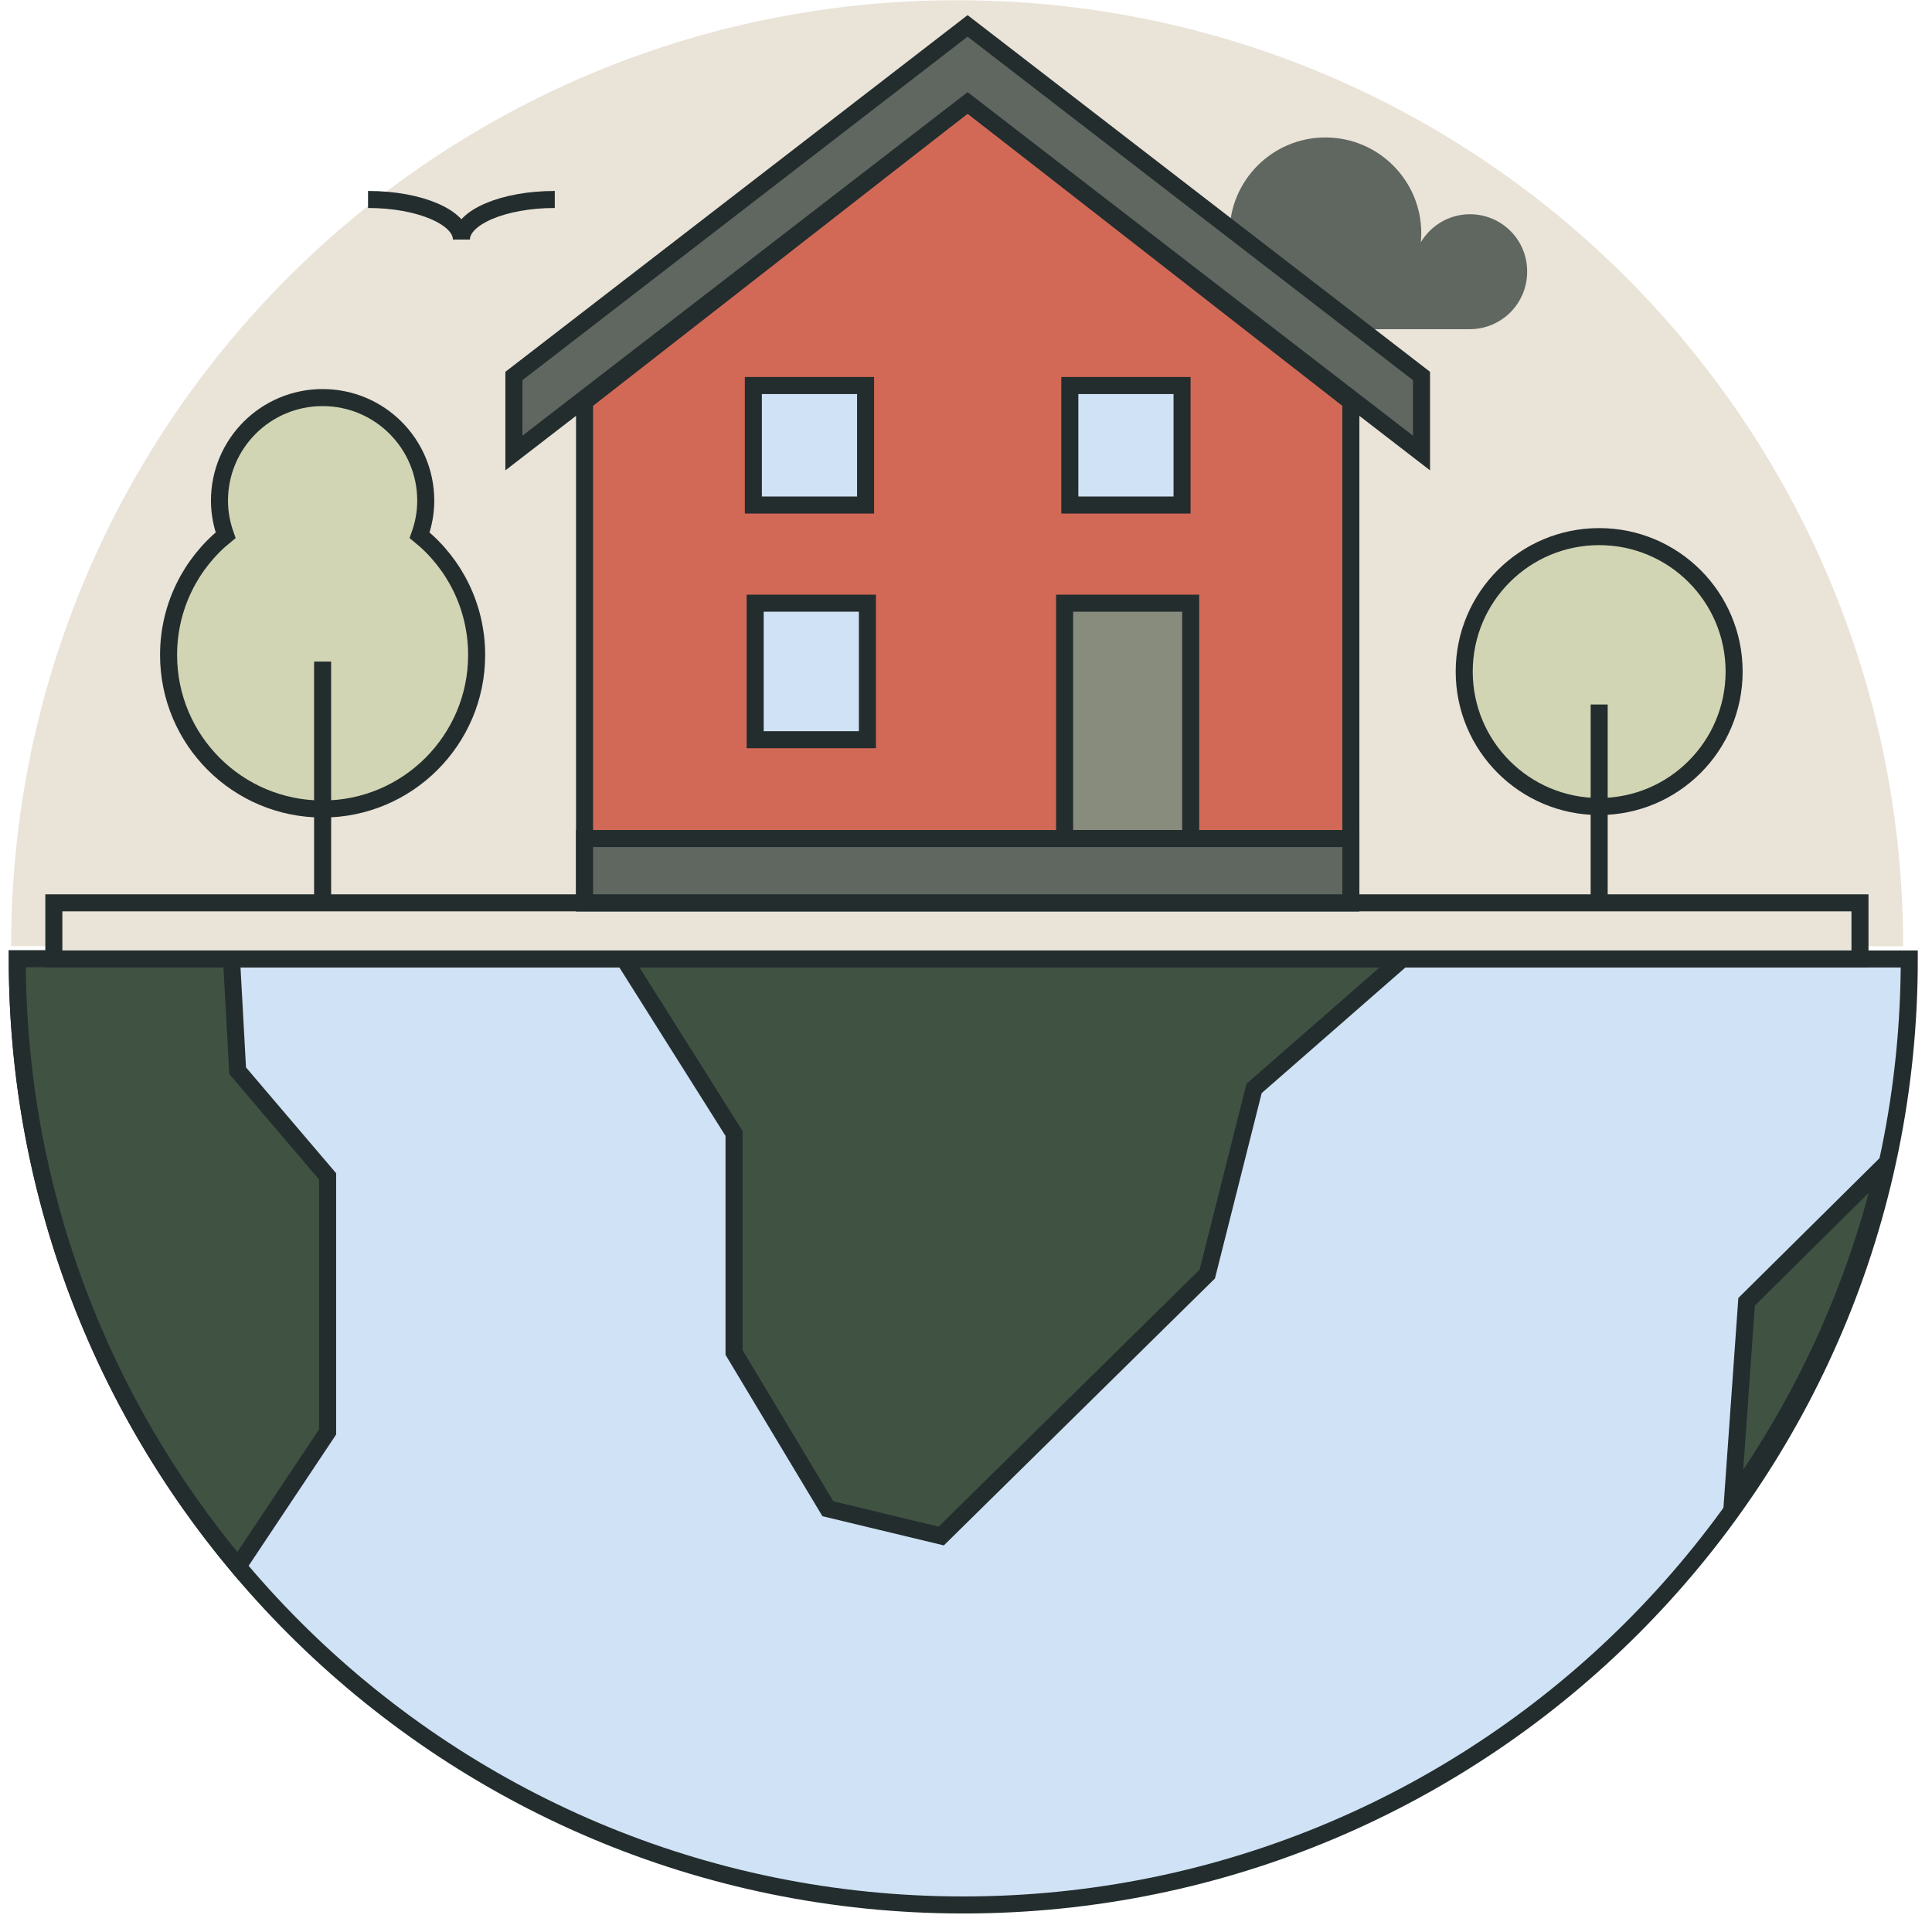
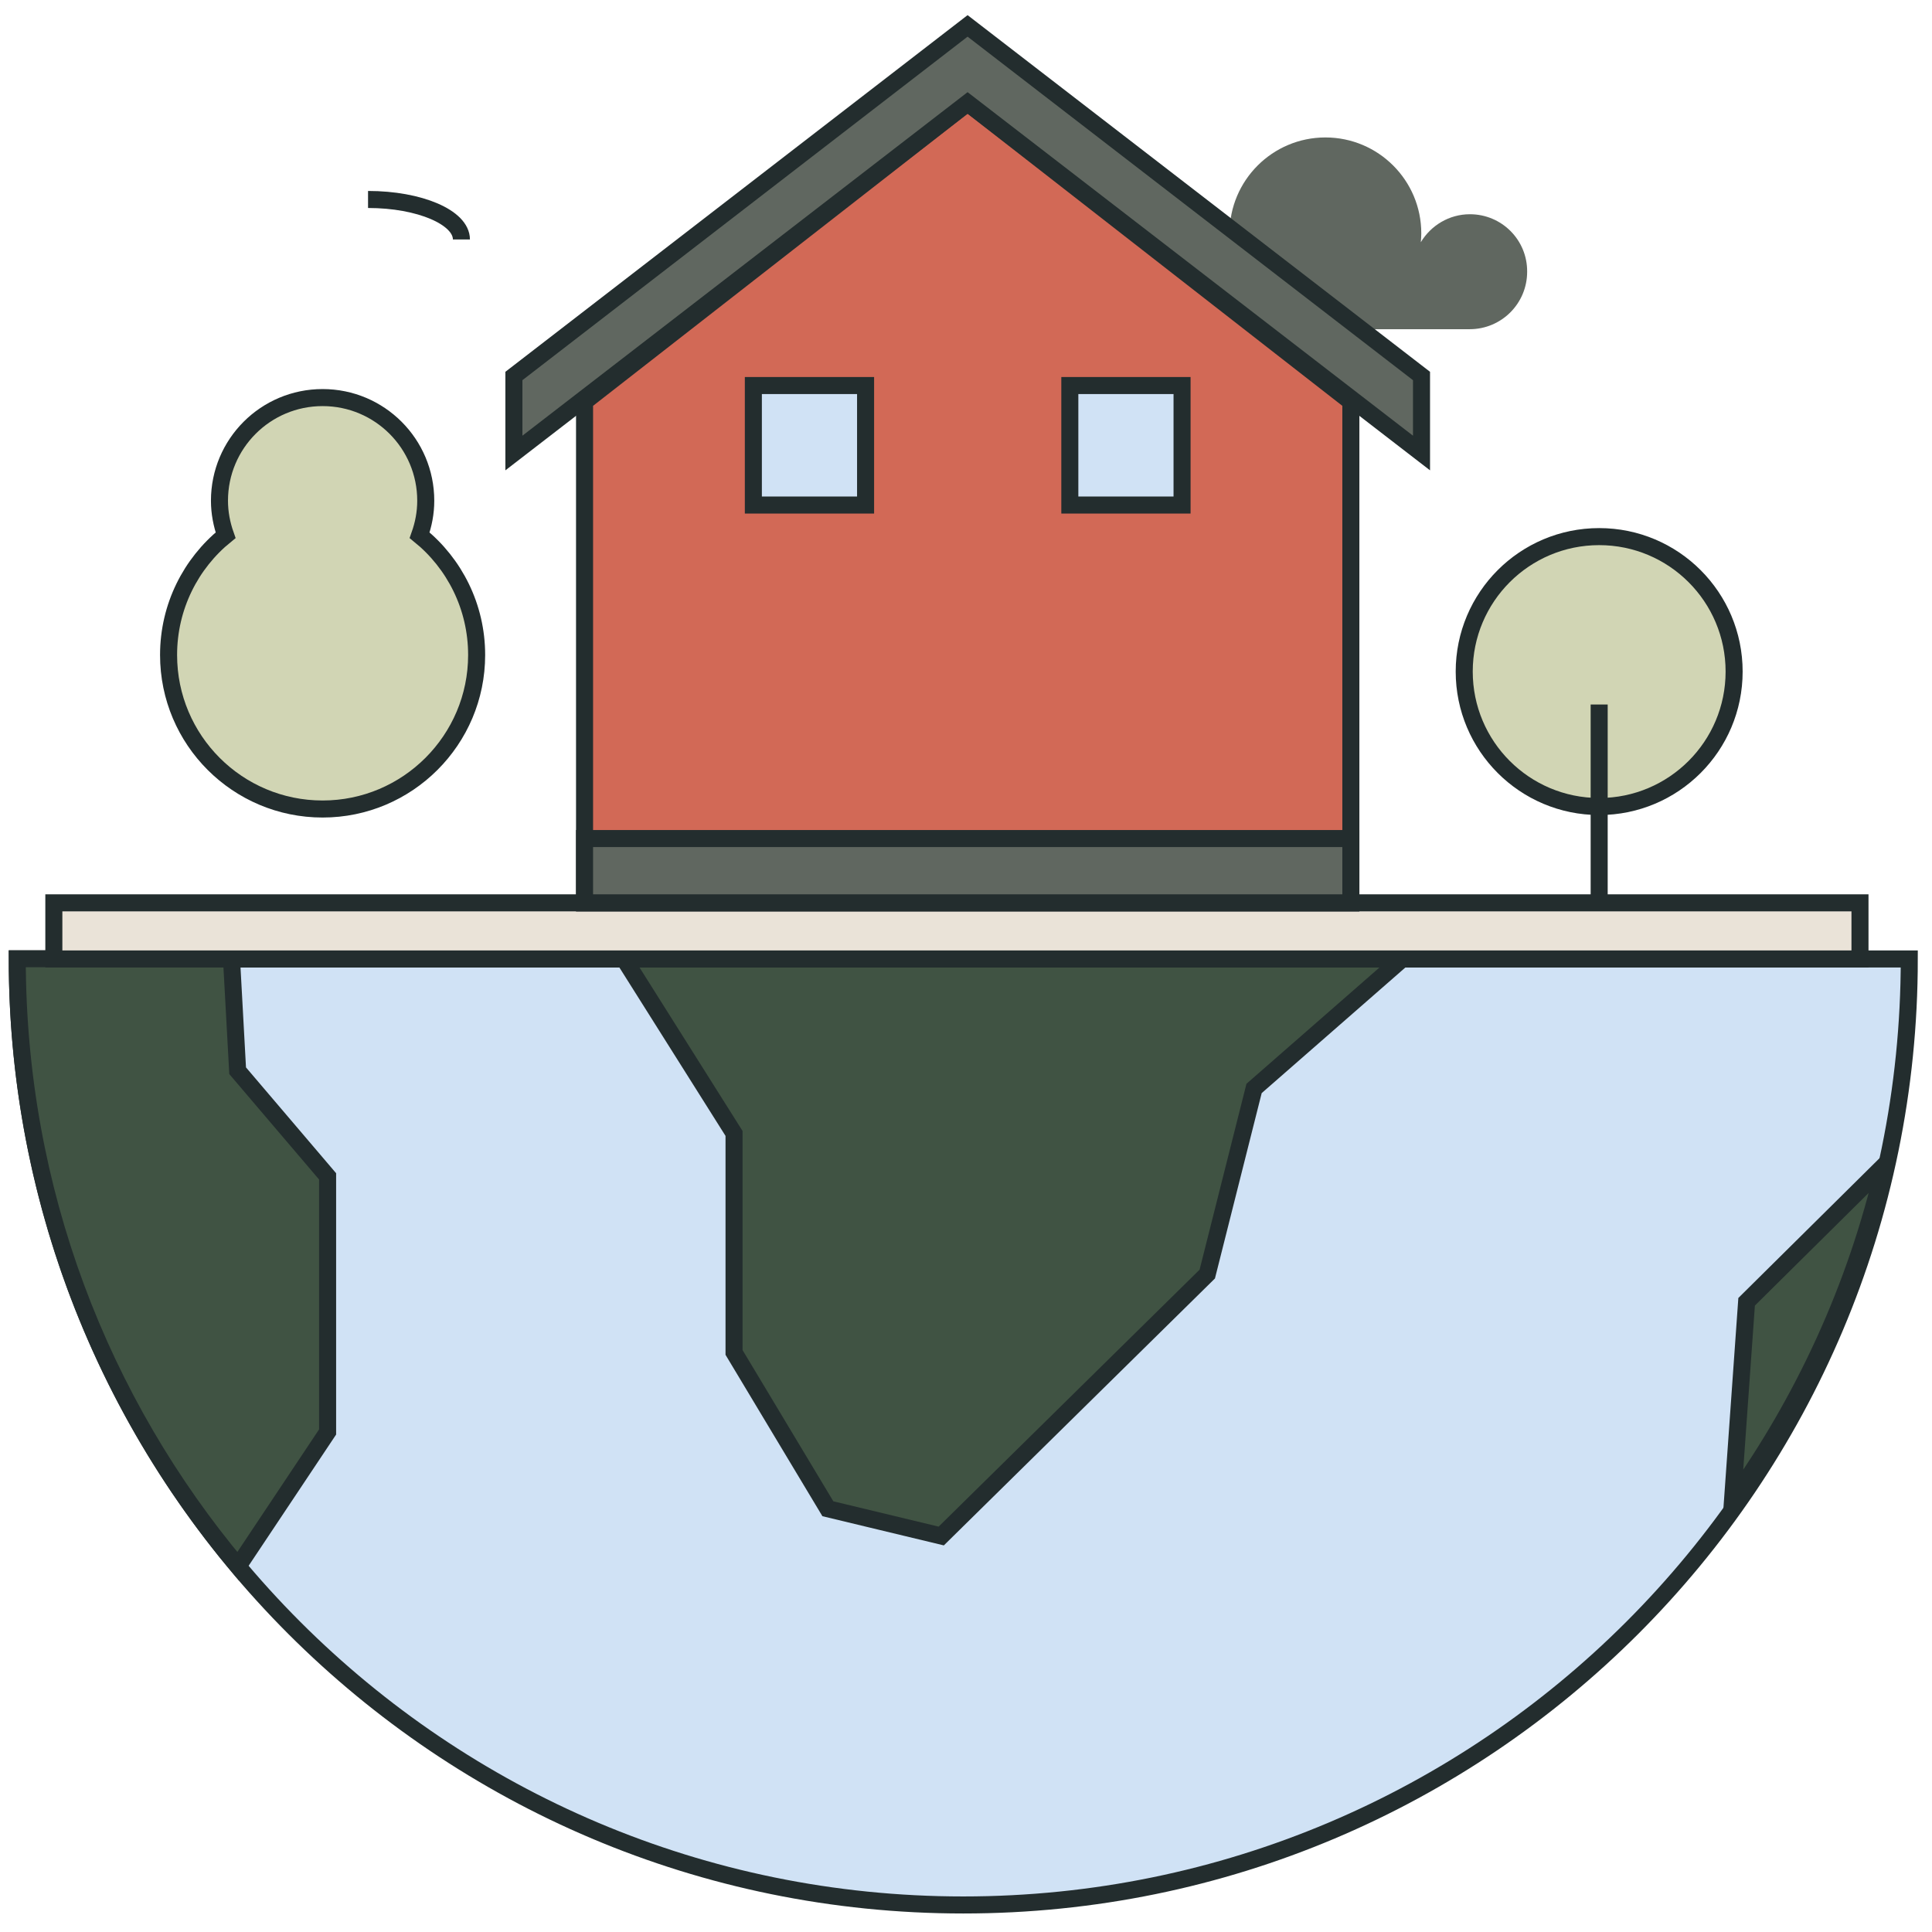
<svg xmlns="http://www.w3.org/2000/svg" version="1.1" id="Lager_1" x="0px" y="0px" viewBox="0 0 85.04 85.04" style="enable-background:new 0 0 85.04 85.04;" xml:space="preserve">
  <style type="text/css">
	.st0{fill:#EAE3D8;}
	.st1{fill:#D0E2F5;stroke:#232D2E;stroke-width:0.75;stroke-miterlimit:10;}
	.st2{fill:#405343;stroke:#232D2E;stroke-width:0.75;stroke-miterlimit:10;}
	.st3{fill:#EAE3D8;stroke:#232D2E;stroke-width:0.75;stroke-miterlimit:10;}
	.st4{fill:#D1D5B4;stroke:#232D2E;stroke-width:0.75;stroke-miterlimit:10;}
	.st5{fill:#606760;}
	.st6{fill:none;stroke:#232D2E;stroke-width:0.75;stroke-miterlimit:10;}
	.st7{fill:#D26956;stroke:#232D2E;stroke-width:0.75;stroke-miterlimit:10;}
	.st8{fill:#606760;stroke:#232D2E;stroke-width:0.75;stroke-miterlimit:10;}
	.st9{fill:#888C7D;stroke:#232D2E;stroke-width:0.75;stroke-miterlimit:10;}
</style>
-   <path class="st0" d="M83.77,41.65c0-23-18.64-41.64-41.64-41.64c-23,0-41.64,18.64-41.64,41.64H83.77z" />
  <path class="st1" d="M0.76,42.21c0,23,18.64,41.64,41.64,41.64c23,0,41.64-18.64,41.64-41.64H0.76z" />
  <path class="st2" d="M10.48,68.94l3.94-5.91V51.78l-3.96-4.65l-0.27-4.93H0.76C0.76,52.39,4.42,61.71,10.48,68.94z" />
  <polygon class="st2" points="27.47,42.21 32.31,49.89 32.31,59.53 36.44,66.41 41.43,67.61 53.14,56.08 55.2,47.91 61.72,42.21 " />
  <path class="st2" d="M82.94,51.3l-6.06,6l-0.62,8.73C79.38,61.67,81.69,56.69,82.94,51.3z" />
  <rect x="2.37" y="39.74" class="st3" width="79.5" height="2.47" />
  <circle class="st4" cx="70.39" cy="29.56" r="5.94" />
  <path class="st4" d="M18.47,23.56c0.17-0.48,0.27-0.98,0.27-1.52c0-2.51-2.03-4.54-4.54-4.54s-4.54,2.03-4.54,4.54  c0,0.53,0.1,1.04,0.27,1.52c-1.53,1.24-2.51,3.14-2.51,5.27c0,3.75,3.04,6.78,6.78,6.78s6.78-3.04,6.78-6.78  C20.98,26.7,20,24.8,18.47,23.56z" />
  <path class="st5" d="M64.7,9.43c-0.92,0-1.72,0.5-2.16,1.23c0.01-0.13,0.02-0.26,0.02-0.39c0-2.33-1.89-4.22-4.22-4.22  s-4.22,1.89-4.22,4.22s1.89,4.22,4.22,4.22h6.35c1.4,0,2.53-1.13,2.53-2.53C67.23,10.56,66.1,9.43,64.7,9.43z" />
  <path class="st6" d="M20.31,10.54c0-0.97-1.84-1.76-4.11-1.76" />
-   <path class="st6" d="M20.31,10.54c0-0.97,1.84-1.76,4.11-1.76" />
-   <line class="st6" x1="14.2" y1="29.12" x2="14.2" y2="39.74" />
  <line class="st6" x1="70.39" y1="31.01" x2="70.39" y2="39.74" />
  <polygon class="st7" points="59.46,39.74 59.46,17.68 42.59,4.53 25.73,17.68 25.73,39.74 " />
  <polygon class="st8" points="22.62,19.94 42.59,4.53 62.57,19.94 62.57,16.55 42.59,1.14 22.62,16.55 " />
-   <rect x="33.24" y="26.55" class="st1" width="4.94" height="6.01" />
-   <rect x="46.86" y="26.55" class="st9" width="5.55" height="10.37" />
  <rect x="33.16" y="16.97" class="st1" width="4.94" height="5.26" />
  <rect x="47.09" y="16.97" class="st1" width="4.94" height="5.26" />
  <rect x="25.73" y="36.91" class="st8" width="33.73" height="2.83" />
</svg>